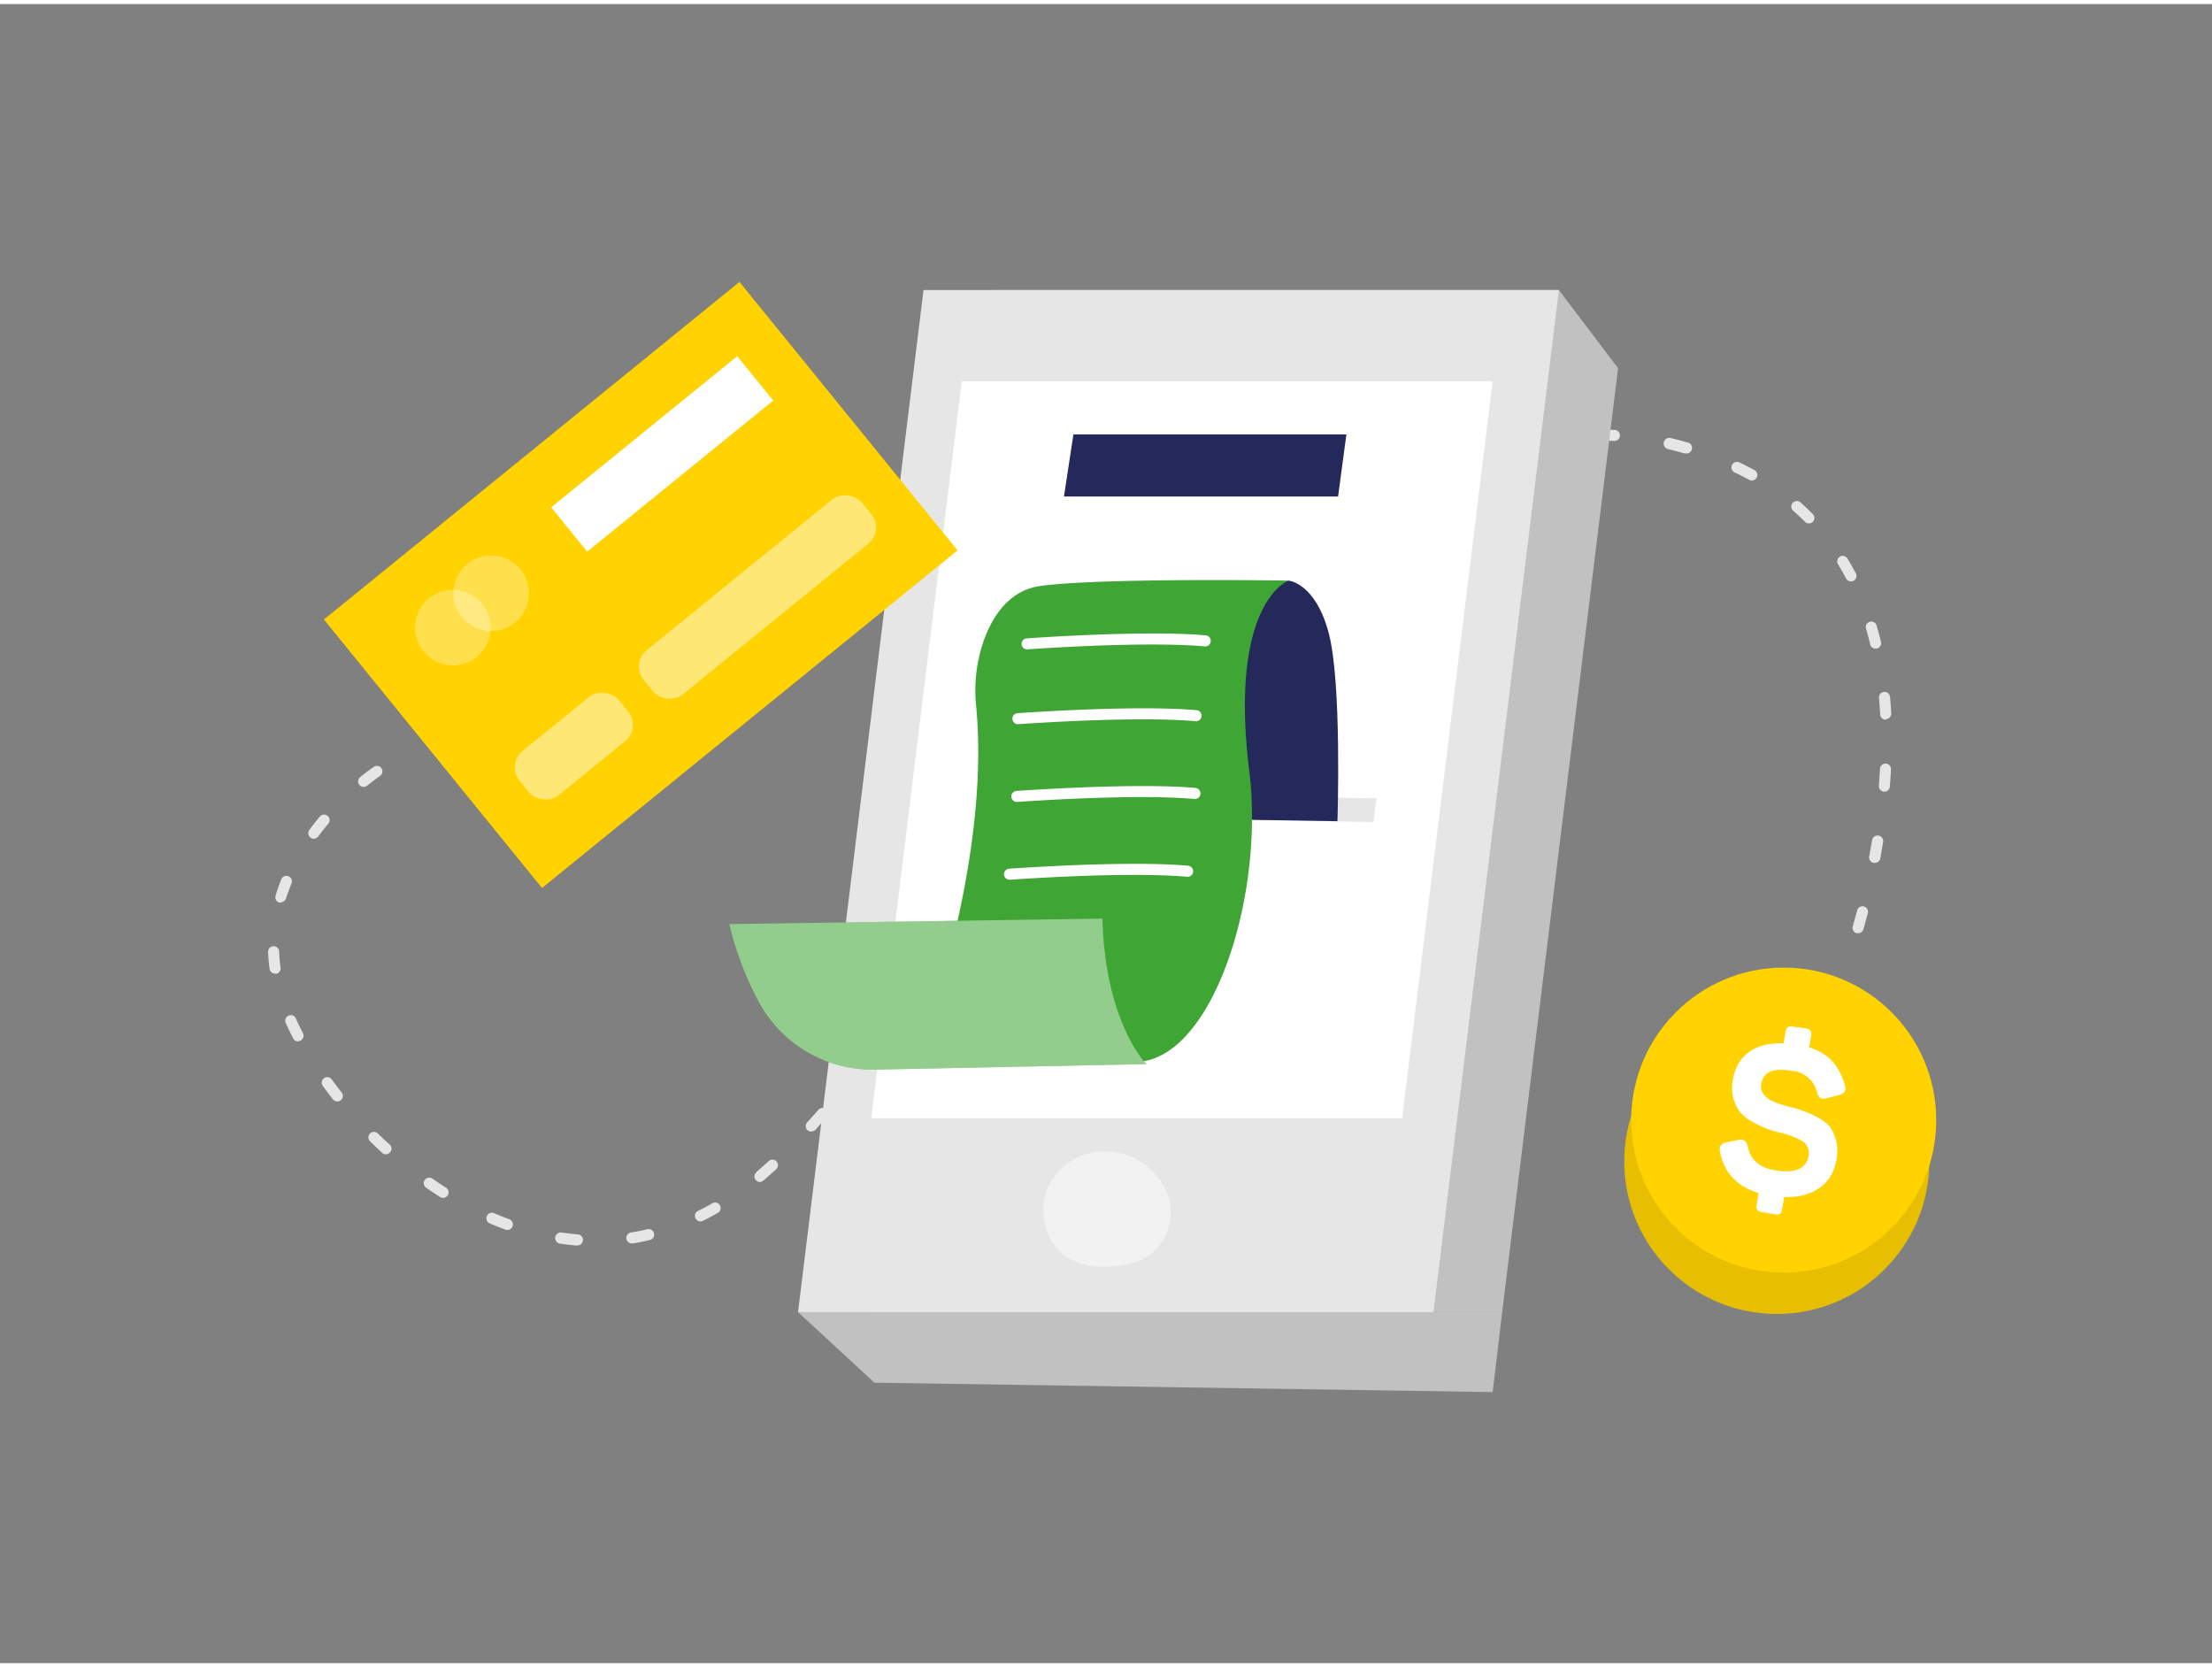
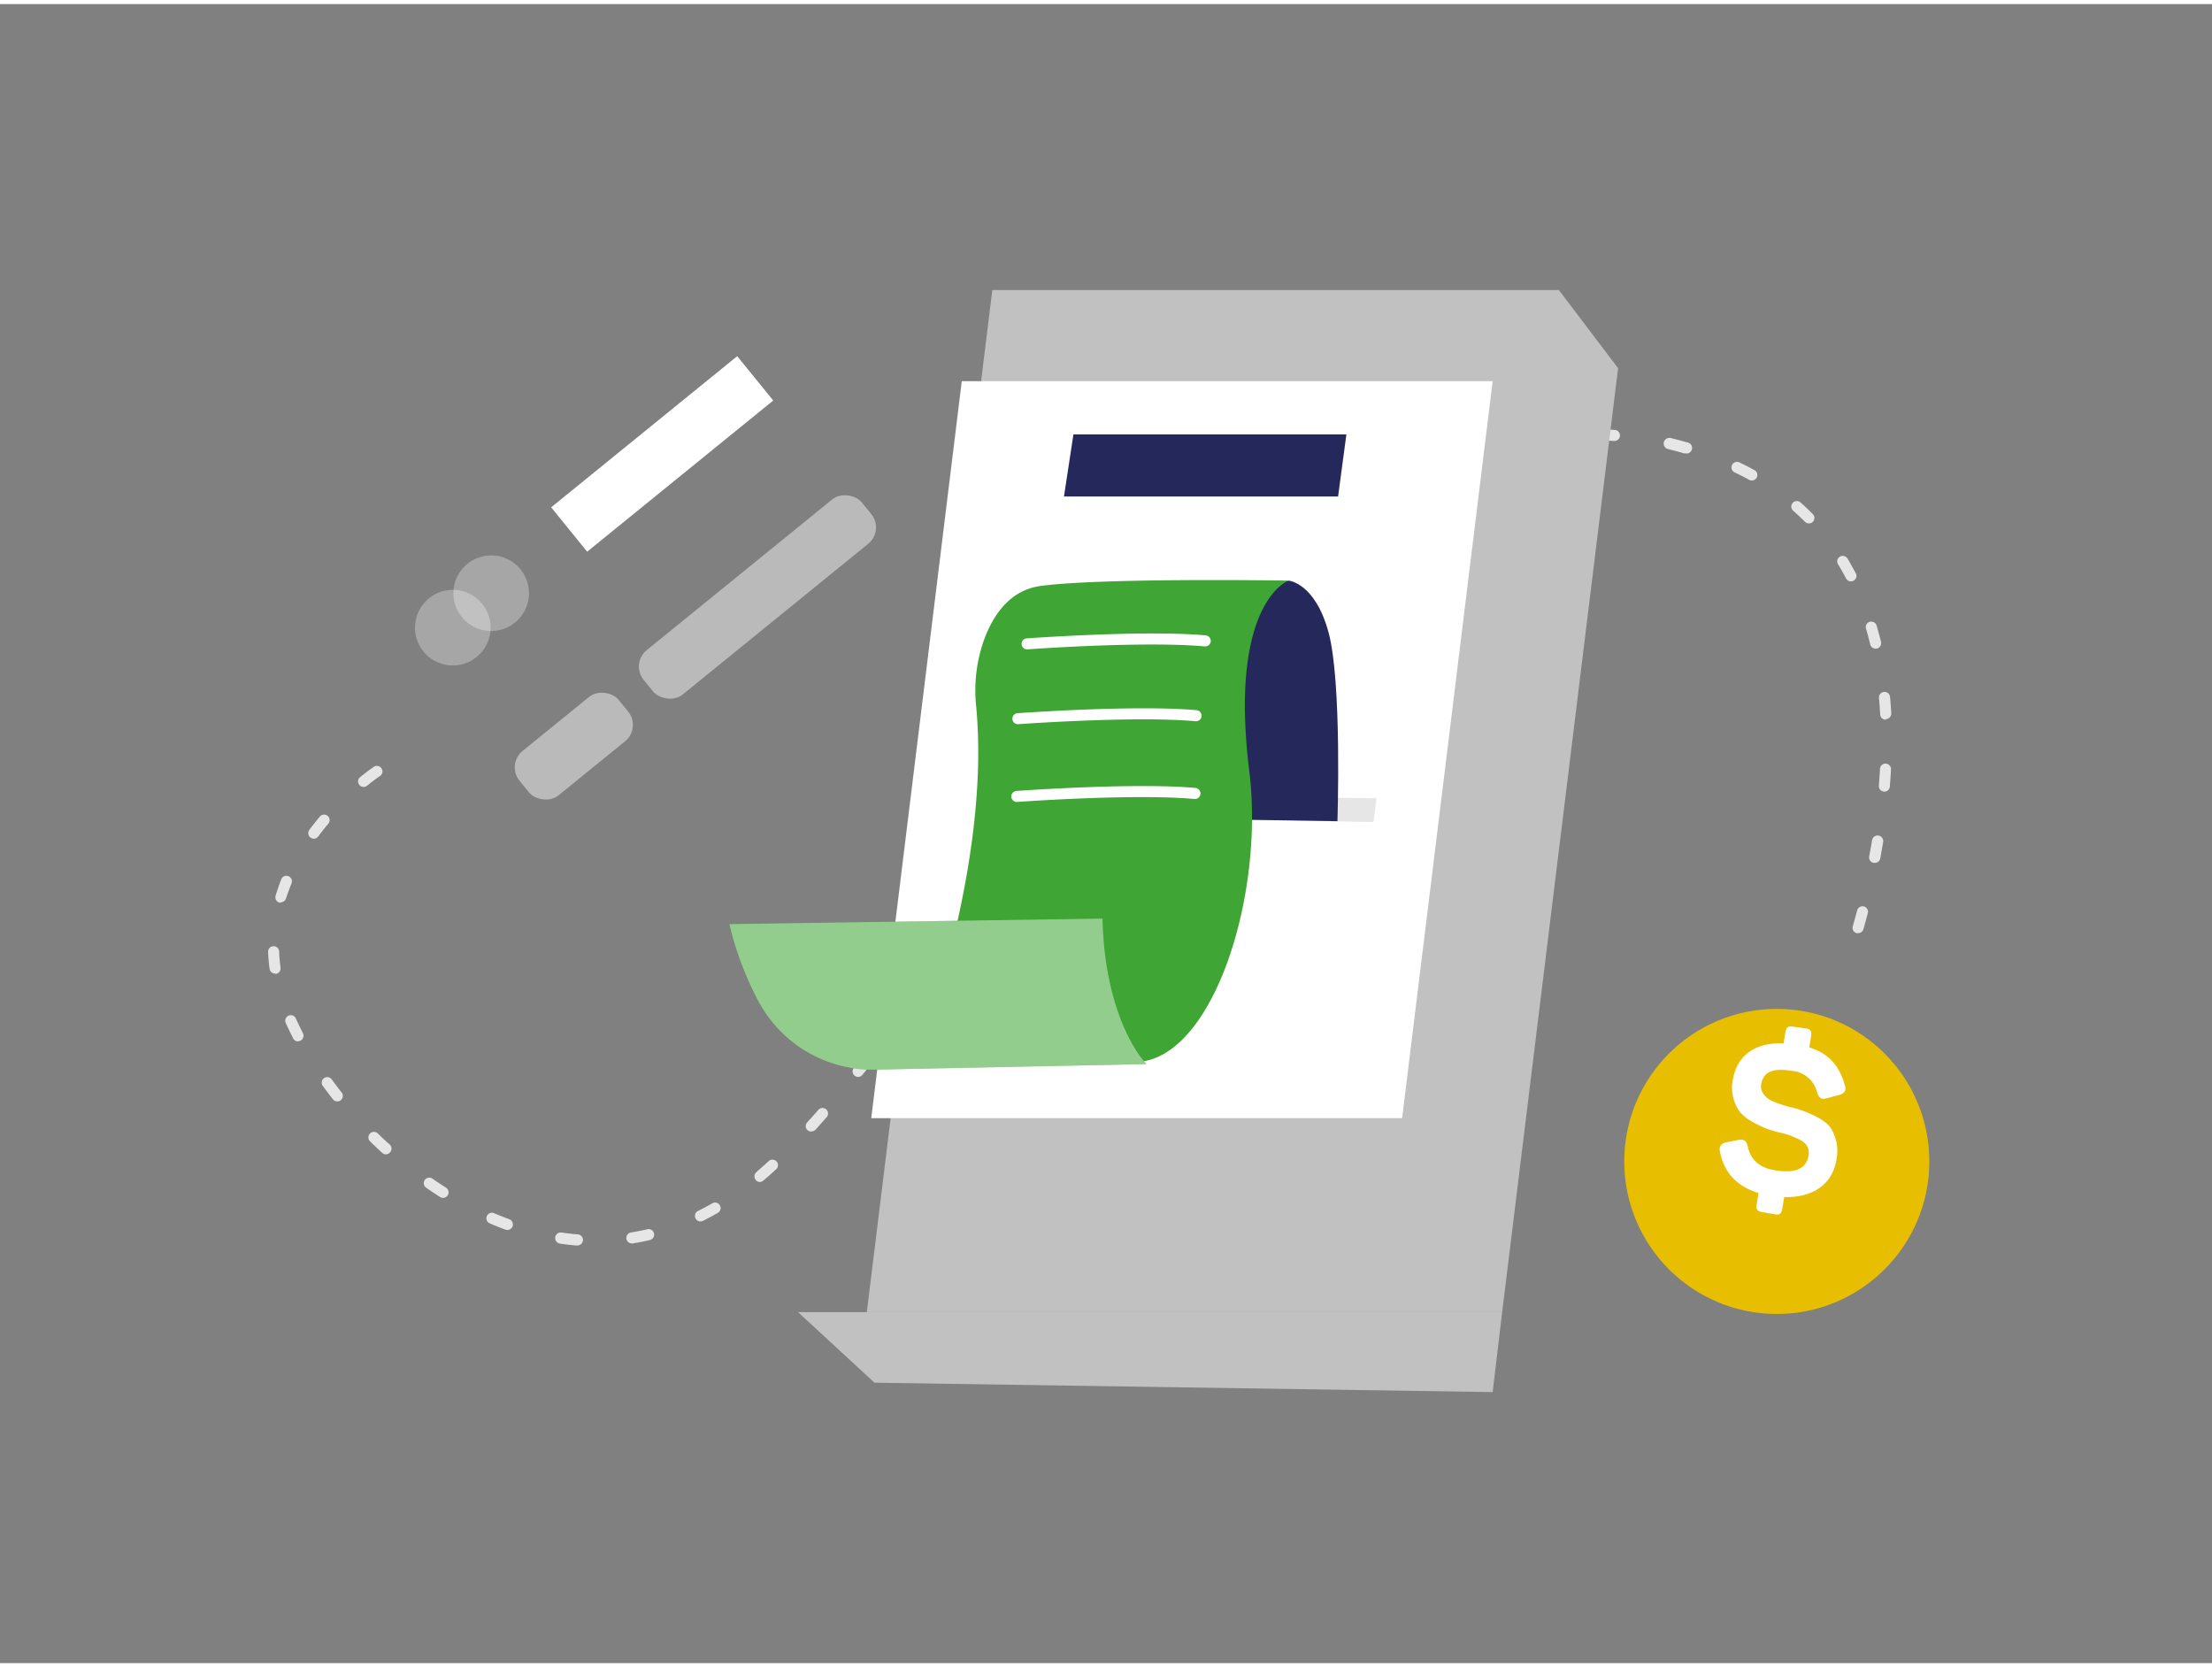
<svg xmlns="http://www.w3.org/2000/svg" id="Layer_1" data-name="Layer 1" viewBox="0 0 400 300" width="406" height="306" class="illustration styles_illustrationTablet__1DWOa">
  <rect x="0" y="0" width="400" height="300" fill="#808080" stroke="none" />
  <path d="M104.34,224.49h-.08c-1-.08-2-.2-3-.35a1,1,0,0,1,.29-2q1.45.21,2.91.33a1,1,0,0,1-.08,2Zm10-.38a1,1,0,0,1-.15-2c.95-.15,1.92-.34,2.87-.57a1,1,0,0,1,1.2.75,1,1,0,0,1-.74,1.2c-1,.24-2,.44-3,.6Zm-22.6-2.44a1,1,0,0,1-.34-.06c-1-.35-1.9-.73-2.84-1.13a1,1,0,1,1,.79-1.84c.9.39,1.83.75,2.74,1.09a1,1,0,0,1-.35,1.94Zm34.93-1.54a1,1,0,0,1-.9-.56,1,1,0,0,1,.45-1.34c.87-.42,1.74-.89,2.59-1.38a1,1,0,0,1,1.37.37,1,1,0,0,1-.37,1.36c-.89.51-1.8,1-2.7,1.45A1,1,0,0,1,126.63,220.13Zm-46.54-4.26a1,1,0,0,1-.54-.15c-.85-.54-1.7-1.11-2.53-1.69a1,1,0,0,1-.25-1.39,1,1,0,0,1,1.39-.25c.81.57,1.63,1.11,2.46,1.64a1,1,0,0,1-.53,1.84ZM137.43,213a1,1,0,0,1-.76-.36,1,1,0,0,1,.11-1.41L137,211c.66-.57,1.33-1.16,2-1.78a1,1,0,0,1,1.36,1.47c-.7.64-1.38,1.25-2.06,1.83l-.23.19A1,1,0,0,1,137.43,213Zm-67.64-5a1,1,0,0,1-.67-.26c-.75-.69-1.49-1.39-2.2-2.09a1,1,0,0,1,1.4-1.43c.7.69,1.42,1.37,2.15,2a1,1,0,0,1,.06,1.42A1,1,0,0,1,69.79,208Zm76.91-4.11a1,1,0,0,1-.67-.26,1,1,0,0,1-.07-1.41c.66-.73,1.33-1.47,2-2.23a1,1,0,1,1,1.5,1.32c-.68.77-1.35,1.52-2,2.25A1,1,0,0,1,146.7,203.84ZM61,198.43a1,1,0,0,1-.79-.38c-.64-.81-1.25-1.62-1.84-2.43a1,1,0,0,1,.23-1.4,1,1,0,0,1,1.39.23c.58.79,1.17,1.58,1.79,2.36a1,1,0,0,1-.78,1.62ZM155.18,194a1,1,0,0,1-.64-.23,1,1,0,0,1-.14-1.4c.63-.77,1.26-1.54,1.89-2.33a1,1,0,0,1,1.41-.15,1,1,0,0,1,.15,1.4l-1.9,2.34A1,1,0,0,1,155.18,194Zm-101.3-6.42A1,1,0,0,1,53,187c-.48-.93-.93-1.86-1.33-2.76a1,1,0,0,1,.51-1.32,1,1,0,0,1,1.32.51c.39.86.82,1.76,1.28,2.65a1,1,0,0,1-.44,1.35A1,1,0,0,1,53.88,187.54Zm109.4-3.77a1,1,0,0,1-.79-1.61l1.84-2.37a1,1,0,1,1,1.58,1.22l-1.84,2.37A1,1,0,0,1,163.28,183.77Zm-113.53-8.5a1,1,0,0,1-1-.86c-.14-1-.23-2.07-.27-3.09a1,1,0,0,1,1-1,1,1,0,0,1,1,1,27.74,27.74,0,0,0,.25,2.88,1,1,0,0,1-.86,1.13Zm121.48-1.81a1,1,0,0,1-.8-1.61l1.83-2.38a1,1,0,0,1,1.59,1.21L172,173.07A1,1,0,0,1,171.23,173.46ZM336,168a1.35,1.35,0,0,1-.28,0,1,1,0,0,1-.68-1.24c.25-.88.52-1.84.79-2.87a1,1,0,0,1,1.22-.72,1,1,0,0,1,.71,1.23c-.27,1-.54,2-.8,2.91A1,1,0,0,1,336,168Zm-156.87-4.82a1,1,0,0,1-.61-.21,1,1,0,0,1-.18-1.4l1.83-2.38a1,1,0,1,1,1.59,1.23l-1.84,2.37A1,1,0,0,1,179.15,163.13Zm-128.34-.71a1,1,0,0,1-.29,0,1,1,0,0,1-.66-1.25c.29-1,.64-1.95,1-2.91a1,1,0,1,1,1.85.75c-.36.91-.69,1.83-1,2.74A1,1,0,0,1,50.81,162.42ZM339,155.29a.58.58,0,0,1-.19,0,1,1,0,0,1-.8-1.16c.18-1,.35-1.94.52-2.94a1,1,0,1,1,2,.33c-.17,1-.34,2-.52,3A1,1,0,0,1,339,155.29Zm-151.87-2.43a1,1,0,0,1-.79-1.62l1.87-2.36a1,1,0,1,1,1.56,1.25l-1.86,2.35A1,1,0,0,1,187.15,152.86ZM56.74,150.92a1,1,0,0,1-.59-.2,1,1,0,0,1-.21-1.39c.6-.81,1.24-1.62,1.9-2.41a1,1,0,1,1,1.53,1.29c-.64.75-1.25,1.53-1.82,2.3A1,1,0,0,1,56.74,150.92Zm138.55-8.21a1,1,0,0,1-.63-.23,1,1,0,0,1-.14-1.4l1.91-2.32A1,1,0,1,1,198,140l-1.9,2.31A1,1,0,0,1,195.29,142.71Zm145.47-.3h-.08a1,1,0,0,1-.92-1.07c.08-1,.14-2,.2-3a1,1,0,0,1,1.05-1,1,1,0,0,1,.94,1.05c-.05,1-.12,2-.2,3A1,1,0,0,1,340.76,142.41Zm-275-.85a1,1,0,0,1-.63-1.78c1.49-1.2,2.45-1.84,2.49-1.87a1,1,0,0,1,1.1,1.67s-.93.62-2.33,1.75A1,1,0,0,1,65.74,141.56Zm137.93-8.81a1,1,0,0,1-.75-1.65c.65-.76,1.31-1.52,2-2.27a1,1,0,1,1,1.5,1.32c-.66.75-1.32,1.5-2,2.26A1,1,0,0,1,203.67,132.75ZM341,129.41a1,1,0,0,1-1-.94c-.06-1-.13-2-.22-3a1,1,0,1,1,2-.18c.09,1,.17,2,.22,3a1,1,0,0,1-.94,1Zm-128.6-6.35a1,1,0,0,1-.68-.27,1,1,0,0,1-.05-1.41c.68-.74,1.37-1.47,2.06-2.19a1,1,0,0,1,1.45,1.37l-2,2.18A1,1,0,0,1,212.36,123.06Zm126.79-6.51a1,1,0,0,1-1-.76c-.23-1-.48-1.93-.76-2.85a1,1,0,0,1,.68-1.24,1,1,0,0,1,1.24.67c.28,1,.55,1.95.79,2.95a1,1,0,0,1-.74,1.21Zm-117.72-2.81a1,1,0,0,1-.7-1.71l2.17-2.1a1,1,0,0,1,1.42,0,1,1,0,0,1,0,1.41c-.72.68-1.43,1.38-2.15,2.08A1,1,0,0,1,221.43,113.74Zm9.57-8.82a1,1,0,0,1-.66-1.75l2.3-2a1,1,0,0,1,1.29,1.54c-.76.63-1.52,1.28-2.28,1.93A1,1,0,0,1,231,104.92Zm103.66-.53a1,1,0,0,1-.88-.54c-.46-.87-.94-1.73-1.45-2.56a1,1,0,0,1,.34-1.37,1,1,0,0,1,1.37.34c.53.86,1,1.76,1.51,2.66a1,1,0,0,1-.89,1.47Zm-93.5-7.58a1,1,0,0,1-.81-.41,1,1,0,0,1,.21-1.4c.82-.6,1.64-1.18,2.46-1.76a1,1,0,0,1,1.15,1.64l-2.42,1.73A1,1,0,0,1,241.16,96.81Zm85.9-2.9a1,1,0,0,1-.71-.3q-1-1-2.13-2a1,1,0,0,1-.09-1.41,1,1,0,0,1,1.41-.09c.76.67,1.51,1.38,2.23,2.11a1,1,0,0,1,0,1.41A1,1,0,0,1,327.06,93.91Zm-75-4.24a1,1,0,0,1-.87-.5,1,1,0,0,1,.36-1.36c.88-.51,1.76-1,2.64-1.48a1,1,0,1,1,1,1.75c-.87.47-1.73,1-2.59,1.46A1,1,0,0,1,252,89.67Zm64.68-3.52a.94.94,0,0,1-.48-.13c-.84-.46-1.72-.91-2.62-1.33a1,1,0,0,1,.86-1.81c.93.44,1.84.91,2.72,1.39a1,1,0,0,1-.48,1.88Zm-53.05-2.22a1,1,0,0,1-.37-1.93c.94-.38,1.88-.74,2.83-1.08a1,1,0,0,1,.68,1.88c-.92.33-1.84.68-2.76,1.06A1,1,0,0,1,263.65,83.93Zm41.05-2.7a1.45,1.45,0,0,1-.29,0c-.94-.28-1.9-.54-2.85-.76a1,1,0,0,1,.47-2c1,.24,2,.5,3,.79a1,1,0,0,1-.28,2ZM276,80.12a1,1,0,0,1-1-.79,1,1,0,0,1,.78-1.19c1-.2,2-.39,3-.54a1,1,0,0,1,.31,2c-1,.15-1.93.33-2.9.53A.68.68,0,0,1,276,80.12ZM291.93,79h-.07c-1-.06-2-.1-2.94-.11a1,1,0,0,1-1-1,1,1,0,0,1,1-1c1,0,2,.05,3.05.11a1,1,0,0,1-.06,2Z" fill="#e6e6e6" />
  <polygon points="271.64 236.53 156.75 236.53 179.44 51.71 281.9 51.71 292.6 65.84 271.64 236.53" fill="#c1c1c1" />
-   <polygon points="259.21 236.53 144.31 236.53 167 51.71 281.9 51.71 259.21 236.53" fill="#e6e6e6" />
  <polygon points="253.55 201.46 157.55 201.46 173.92 68.19 269.92 68.19 253.55 201.46" fill="#fff" />
  <polygon points="221.17 143.28 248.91 143.61 248.37 147.9 221.17 147.43 221.17 143.28" fill="#e6e6e6" />
  <polygon points="144.31 236.53 158.13 249.29 269.92 250.99 271.64 236.53 144.31 236.53" fill="#c1c1c1" />
  <path d="M233,104.25s4.79.34,7.24,9.35,1.61,34.16,1.61,34.16l-20.66-.33S210.88,110,233,104.25Z" fill="#24285b" />
-   <rect x="67.46" y="73.75" width="96.82" height="62.55" transform="translate(-40.29 96.58) rotate(-39.09)" fill="#ffd200" />
  <rect x="98.07" y="76.17" width="43.35" height="10.33" transform="translate(-24.48 93.72) rotate(-39.09)" fill="#fff" />
  <rect x="92.2" y="129.01" width="23.14" height="10.33" rx="3.82" transform="translate(-61.38 95.47) rotate(-39.09)" fill="#fff" opacity="0.46" />
  <rect x="111.55" y="102.04" width="50.85" height="10.33" rx="3.82" transform="translate(-36.94 110.37) rotate(-39.09)" fill="#fff" opacity="0.46" />
  <circle cx="81.88" cy="112.76" r="6.84" fill="#fff" opacity="0.3" />
  <circle cx="88.82" cy="106.53" r="6.84" fill="#fff" opacity="0.3" />
  <path d="M233,104.25s-10.87,3.91-7.08,34.54c2.78,22.44-6.61,52.15-20.49,52.51s-39.48-.86-39.48-.86,13.33-34.5,10.57-63.47a27.44,27.44,0,0,1,1.42-12c1.62-4.41,4.63-9,10.23-9.75C199.35,103.7,233,104.25,233,104.25Z" fill="#3fa534" />
  <path d="M158.26,192.68l49.05-1s-7.48-7.42-7.95-26.31l-67.47,1a58.48,58.48,0,0,0,5.29,14A23.37,23.37,0,0,0,158.26,192.68Z" fill="#3fa534" />
  <path d="M158.26,192.68l49.05-1s-7.48-7.42-7.95-26.31l-67.47,1a58.48,58.48,0,0,0,5.29,14A23.37,23.37,0,0,0,158.26,192.68Z" fill="#fff" opacity="0.44" />
  <polygon points="194.11 77.81 192.4 89.04 241.97 89.04 243.47 77.81 194.11 77.81" fill="#24285b" />
-   <path d="M207.76,210.45c-5.35-4.68-13.81-3.76-17.59,2.27a9.2,9.2,0,0,0-1.49,4.92c0,7.4,5.11,12.25,15.32,10.21C211.79,226.29,214.76,216.56,207.76,210.45Z" fill="#fff" opacity="0.48" />
  <circle cx="321.3" cy="209.28" r="27.58" fill="#ffd200" />
  <circle cx="321.3" cy="209.28" r="27.58" opacity="0.09" />
-   <circle cx="322.55" cy="201.81" r="27.58" fill="#ffd200" />
  <path d="M326.5,185.22c.92.15,1.15.52,1,1.44l-.33,2c3.6,1.13,5.41,3.33,6.43,6.8.32,1,0,1.53-1.13,1.83l-2.11.55c-1,.29-1.4,0-1.76-1a5.09,5.09,0,0,0-4.61-3.94c-3.4-.57-5.13.17-5.52,2.45-.24,1.48,1,2.63,2.32,3.15a23.75,23.75,0,0,0,2.81.92,19.16,19.16,0,0,1,5.15,1.94A7.4,7.4,0,0,1,330.9,203a7.84,7.84,0,0,1,1.18,6c-.73,4.36-4.15,6.84-9.44,6.73l-.35,2.09c-.16.92-.49,1.19-1.41,1l-2.21-.37c-.92-.16-1.18-.53-1-1.45l.34-2c-3.92-1.2-6.26-3.69-7-7.52-.17-.93.25-1.48,1.24-1.68l2.08-.4c1.06-.19,1.46.13,1.73,1.2.51,2.39,2.12,3.82,4.85,4.27,3.68.62,5.72-.23,6.12-2.6a2.5,2.5,0,0,0-1.31-2.77,14.23,14.23,0,0,0-3.84-1.43,17.54,17.54,0,0,1-5.17-2.06,7.58,7.58,0,0,1-2.1-1.71,7.39,7.39,0,0,1-1.25-5.81c.72-4.32,3.93-6.75,9.17-6.57l.33-2c.15-.92.53-1.18,1.45-1Z" fill="#fff" />
  <path d="M185.77,116.69a1,1,0,0,1-.07-2c.21,0,21.12-1.54,32.33-.54a1,1,0,0,1-.18,2c-11-1-31.8.51-32,.53Z" fill="#fff" />
  <path d="M184.11,130.22a1,1,0,0,1-.07-2c.21,0,21.12-1.54,32.33-.54a1,1,0,0,1-.18,2c-11-1-31.79.52-32,.53Z" fill="#fff" />
  <path d="M183.92,144.28a1,1,0,0,1-.08-2c.21,0,21.13-1.54,32.33-.54a1,1,0,1,1-.18,2c-11-1-31.79.52-32,.53Z" fill="#fff" />
-   <path d="M182.59,158.34a1,1,0,0,1-.07-2c.21,0,21.12-1.54,32.33-.53a1,1,0,1,1-.18,2c-11-1-31.79.52-32,.53Z" fill="#fff" />
</svg>